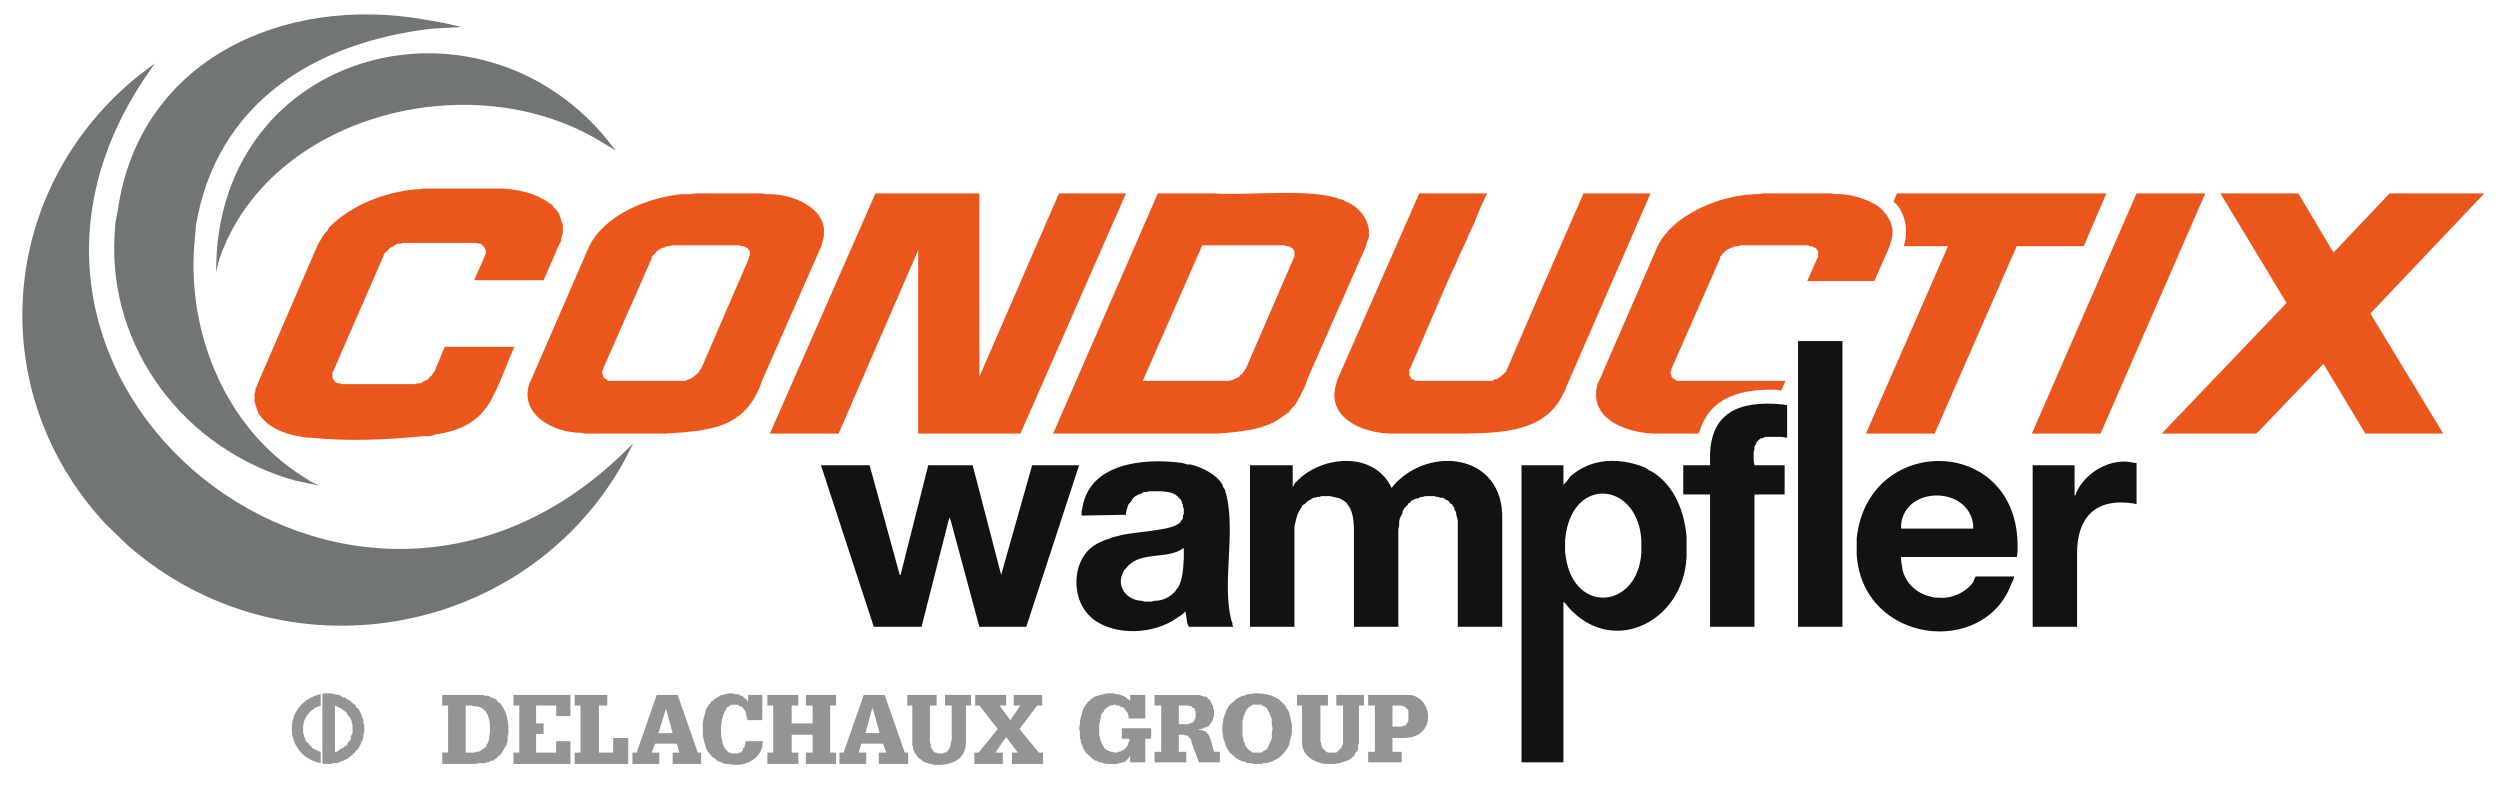
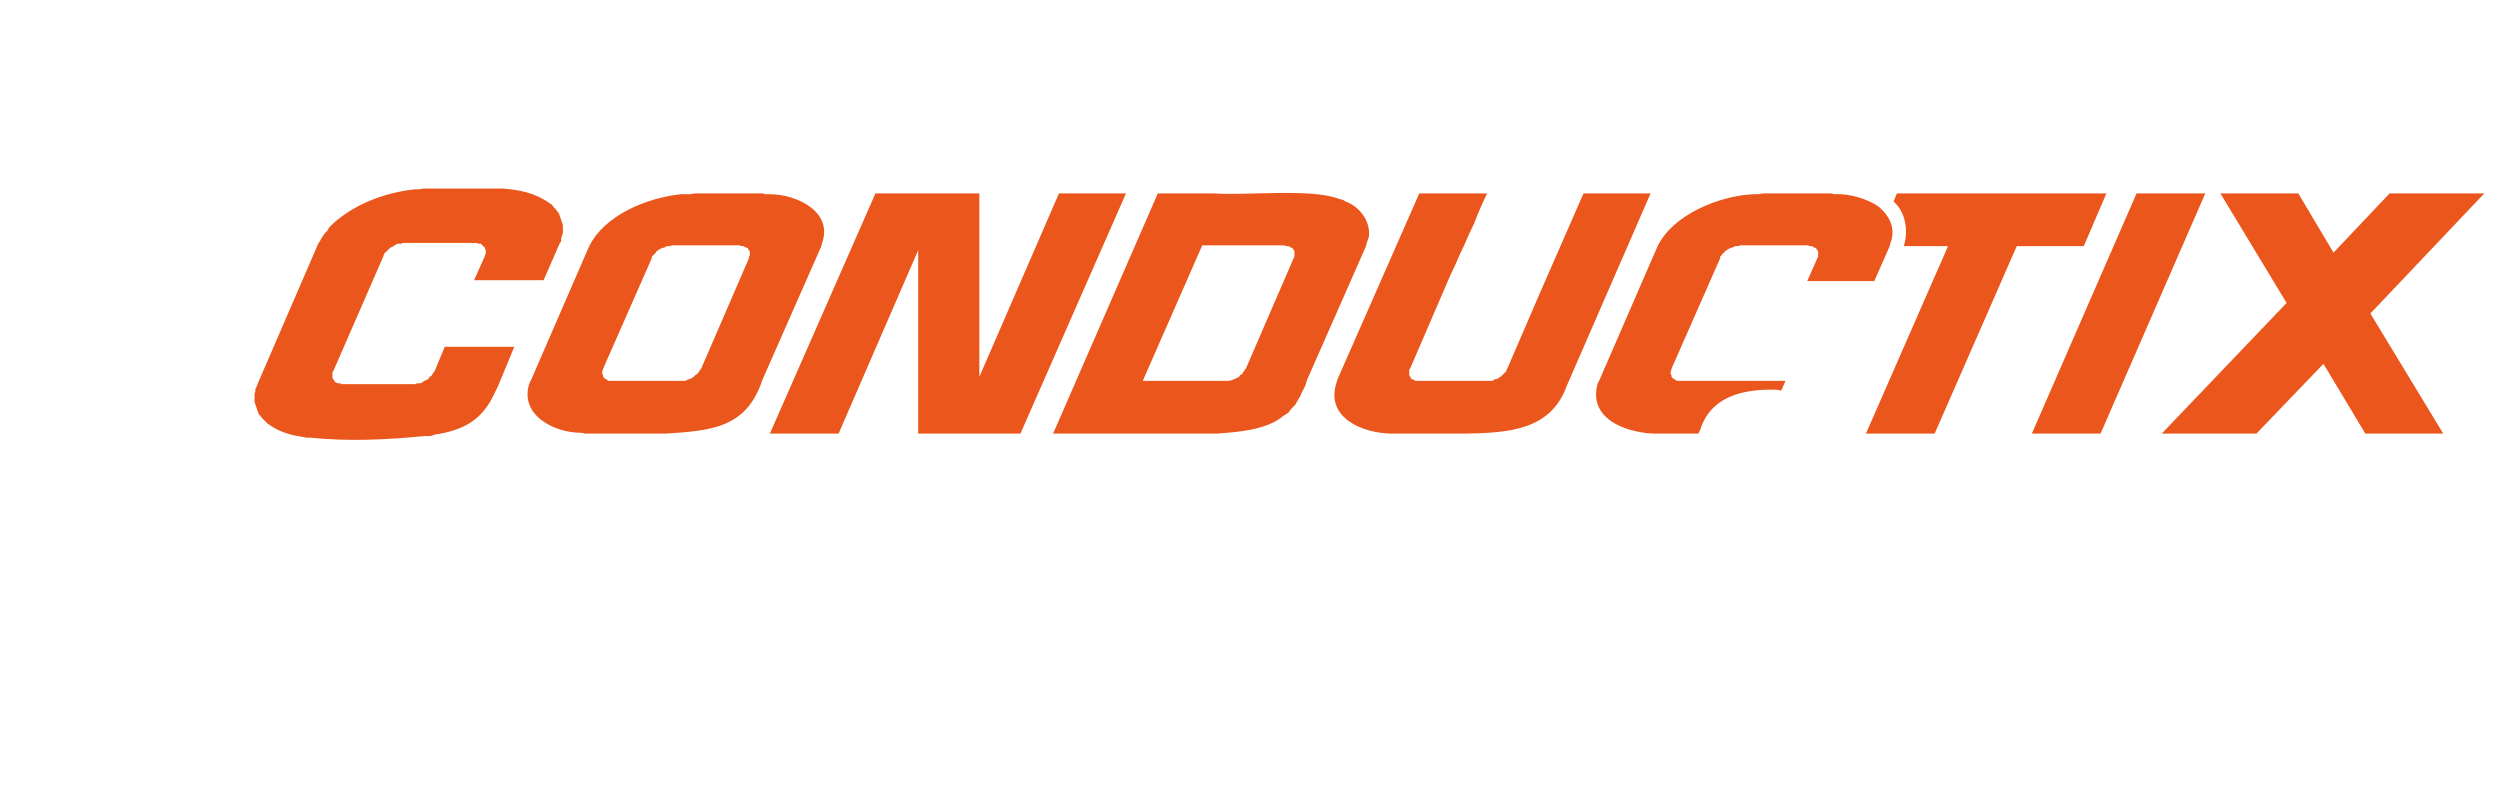
<svg xmlns="http://www.w3.org/2000/svg" version="1.0" width="706" height="222" viewBox="-0.313 -0.063 706 222" id="svg2" xml:space="preserve">
  <defs id="defs4">
	</defs>
  <g transform="matrix(0.986,0,0,0.955,6,4)" id="g6">
    <path d="M 214.094,123.971 L 244.336,52.93 L 274.094,52.93 L 274.094,107.17 L 296.895,52.93 L 316.094,52.93 L 285.856,123.971 L 256.575,123.971 L 256.575,69.731 L 233.774,123.971 L 214.094,123.971 M 575.535,123.971 L 595.215,123.971 L 625.215,52.93 L 605.535,52.93 L 575.535,123.971 M 629.535,52.93 L 648.496,85.33 L 612.734,123.971 L 639.855,123.971 L 659.054,103.33 L 671.054,123.971 L 693.374,123.971 L 672.496,88.45 L 705.133,52.93 L 678.016,52.93 L 661.934,70.45 L 651.856,52.93 L 629.535,52.93 M 186.016,68.29 L 185.536,68.53 L 184.575,68.53 L 184.095,68.77 L 183.857,69.01 L 183.377,69.01 L 182.897,69.25 L 182.417,69.49 L 182.179,69.73 L 181.699,69.97 L 181.457,70.449 L 181.219,70.689 L 180.739,71.169 L 180.501,71.409 L 180.259,71.649 L 180.259,72.128 L 166.341,104.769 L 166.341,105.009 L 166.099,105.489 L 166.099,106.448 L 166.341,106.688 L 166.341,107.168 L 166.579,107.408 L 166.821,107.648 L 167.059,107.886 L 167.297,107.886 L 167.777,108.366 L 189.859,108.366 C 190.816,107.807 191.062,107.968 192.019,107.407 L 192.257,107.167 L 192.737,106.687 C 193.874,105.794 193.194,106.607 194.178,105.007 L 194.416,104.767 L 208.096,72.126 L 208.096,71.647 L 208.338,71.407 L 208.338,69.968 L 208.096,69.728 L 207.858,69.488 L 207.858,69.248 L 207.616,69.008 L 207.378,69.008 L 206.898,68.768 L 206.66,68.528 L 205.937,68.528 L 205.457,68.288 L 186.016,68.288 M 191.293,53.17 L 188.656,53.17 C 178.957,54.205 166.593,59.365 162.254,68.77 L 145.695,108.129 L 145.215,109.09 C 142.301,118.326 152.082,123.731 160.094,123.731 L 161.293,123.971 L 184.094,123.971 C 197.465,123.129 207.414,122.242 211.934,108.129 L 228.735,68.77 L 228.977,67.811 C 232.387,58.475 221.942,53.217 214.094,53.17 L 212.895,53.17 L 211.934,52.93 L 192.496,52.93 L 191.293,53.17 z M 337.934,68.29 L 320.895,108.37 L 345.375,108.37 C 346.316,108.263 347.203,107.858 348.016,107.411 L 348.496,107.171 L 348.734,106.691 L 349.214,106.451 L 349.452,106.211 L 349.694,105.732 L 349.932,105.492 L 350.174,105.012 L 350.412,104.772 L 364.092,72.131 L 364.334,71.652 L 364.334,69.972 L 364.092,69.732 L 364.092,69.492 L 363.854,69.252 L 363.612,69.012 L 363.374,69.012 L 363.132,68.772 L 362.655,68.532 L 361.932,68.532 L 361.452,68.292 L 337.934,68.292 M 295.215,123.971 L 342.016,123.971 C 348.11,123.514 356.391,122.946 361.215,118.69 L 362.656,117.731 L 363.133,117.01 C 364.832,114.91 364.047,116.582 365.535,113.651 L 366.015,112.93 L 366.253,112.209 L 367.452,109.811 L 367.932,108.129 L 384.733,68.77 L 384.975,67.811 L 385.694,65.651 L 385.694,63.971 C 385.35,60.166 382.561,56.655 378.975,55.33 L 378.252,54.85 L 377.291,54.61 C 368.959,51.303 350.408,53.671 341.291,52.93 L 325.213,52.93 L 295.215,123.971 z M 116.176,51.491 L 114.977,51.491 L 113.536,51.731 L 112.337,51.731 C 103.911,52.721 95.689,55.846 89.294,61.571 L 87.856,63.01 L 87.376,63.971 L 86.657,64.69 L 86.177,65.411 L 85.697,66.13 L 85.217,67.091 L 84.737,67.812 L 67.453,109.09 L 67.215,109.811 L 66.735,110.77 L 66.735,111.491 L 66.497,112.21 L 66.497,114.61 L 66.977,116.049 L 67.215,116.77 L 67.453,117.491 L 67.695,118.21 L 68.175,118.69 L 68.655,119.411 L 70.335,121.091 L 71.773,122.05 C 74.312,123.659 77.277,124.503 80.175,124.931 L 81.374,125.171 L 82.573,125.171 C 93.292,126.339 104.448,125.778 115.214,124.691 L 116.894,124.691 L 118.335,124.211 L 119.773,123.973 C 127.261,122.52 132.054,119.215 135.132,112.211 L 135.855,110.772 L 136.574,109.092 L 140.894,98.291 L 120.976,98.291 L 118.093,105.492 L 117.855,105.732 L 117.613,106.211 L 117.375,106.451 L 117.133,106.931 L 116.656,107.171 L 116.414,107.651 L 116.176,107.889 L 114.735,108.61 L 114.497,108.85 L 114.017,109.09 L 113.056,109.09 L 112.576,109.33 L 91.453,109.33 L 90.976,109.09 C 90.081,109.166 89.886,109.014 89.292,108.369 L 89.292,108.129 L 89.054,107.889 L 88.816,107.651 L 88.816,105.731 L 89.054,105.491 L 103.452,71.411 L 103.452,71.171 L 103.694,70.691 L 103.932,70.451 L 104.412,69.972 L 104.654,69.732 L 105.131,69.252 L 105.373,69.012 L 105.853,68.772 L 106.333,68.532 L 106.571,68.292 L 107.532,67.813 L 108.493,67.813 L 108.973,67.573 L 130.09,67.573 L 130.57,67.813 C 131.711,67.749 131.187,67.836 132.011,68.532 L 132.249,68.772 L 132.491,69.012 L 132.491,69.252 L 132.729,69.732 L 132.729,70.691 L 132.491,71.171 L 132.491,71.411 L 129.37,78.61 L 149.288,78.61 L 153.851,67.811 L 154.331,67.09 L 154.331,66.129 C 155.089,64.17 154.737,64.385 154.811,62.289 L 154.331,60.85 C 153.425,58.27 154.179,59.541 152.651,57.491 L 152.171,57.011 L 151.691,56.29 L 150.972,55.811 C 146.812,52.758 142.519,51.922 137.531,51.491 L 116.176,51.491 M 447.133,52.93 L 434.414,82.93 L 425.293,104.77 L 425.055,105.01 L 425.055,105.49 L 424.817,105.73 L 424.337,106.209 L 424.095,106.449 L 423.857,106.689 L 423.377,107.169 L 422.897,107.409 L 422.659,107.649 L 422.179,107.887 L 421.699,107.887 L 421.457,108.127 L 420.98,108.367 L 398.898,108.367 L 398.66,108.127 L 398.18,107.887 L 397.938,107.887 L 397.7,107.649 L 397.7,107.409 L 397.458,107.169 L 397.22,106.689 L 397.22,105.009 L 397.458,104.769 L 408.981,77.169 L 410.419,74.048 L 411.618,71.169 L 413.059,68.048 L 414.258,65.169 L 415.699,62.048 L 416.898,58.929 L 418.097,56.048 L 419.538,52.929 L 400.097,52.929 L 376.577,108.128 L 376.339,109.089 C 373.226,119.234 383.753,123.864 392.179,123.97 L 413.058,123.97 C 425.472,123.734 437.738,123.116 442.339,109.81 L 443.058,108.128 L 466.339,52.929 L 447.133,52.929 M 528.016,123.971 L 547.696,123.971 L 571.216,68.53 L 590.415,68.53 L 596.895,52.93 L 588.735,52.93 C 574.255,52.93 559.774,52.93 545.294,52.93 L 536.896,52.93 L 535.935,55.33 L 536.177,55.57 C 539.337,58.582 540.087,63.742 539.056,67.81 L 538.818,68.529 L 551.537,68.529 L 528.016,123.971 M 498.496,52.93 L 497.293,53.17 L 496.094,53.17 C 486.262,53.51 472.559,59.19 468.254,68.77 L 451.695,108.129 L 451.215,109.09 C 448.324,119.289 458.754,123.625 467.293,123.971 L 480.016,123.971 L 480.496,123.01 C 483.476,112.869 493.031,110.647 502.574,111.01 L 503.773,111.25 L 504.976,108.369 L 473.773,108.369 L 473.293,107.889 L 473.055,107.889 L 472.817,107.651 L 472.575,107.411 L 472.337,107.171 L 472.337,106.691 L 472.095,106.451 L 472.095,105.492 L 472.337,105.012 L 472.337,104.772 L 486.255,72.131 L 486.255,71.652 L 486.497,71.412 L 486.735,71.172 L 486.977,70.692 L 487.454,70.452 L 487.696,69.973 L 488.176,69.733 L 488.414,69.493 L 488.894,69.253 L 489.374,69.013 L 489.612,69.013 L 490.092,68.773 L 490.572,68.533 L 491.533,68.533 L 492.013,68.293 L 511.451,68.293 L 511.931,68.533 L 512.654,68.533 L 512.892,68.773 L 513.372,69.013 L 513.61,69.013 L 513.852,69.253 L 513.852,69.493 L 514.09,69.733 L 514.332,69.973 L 514.332,71.653 L 514.09,72.132 L 511.211,78.853 L 530.41,78.853 L 534.73,68.773 L 534.972,67.814 C 536.351,64.293 535.515,60.99 533.05,58.212 L 531.851,57.013 C 528.777,54.593 523.081,52.884 519.128,53.173 L 517.929,52.933 L 498.496,52.933" style="fill:#eb561c;fill-rule:evenodd" id="path8" />
-     <path d="M 174.977,126.85 L 172.094,132.61 C 143.653,184.717 74.52,197.239 30.016,156.85 L 23.774,150.61 C -11.676,111.194 -6.801,50.954 33.855,17.651 L 36.015,15.971 L 37.933,14.53 L 36.976,15.971 C -26.844,108.19 94.706,209.457 173.292,128.53 L 174.977,126.85 M 125.773,3.729 L 120.734,2.53 L 115.453,1.571 C 74.402,-5.97 33.465,13.782 27.375,57.729 L 26.656,61.571 L 26.414,65.171 C 24.488,98.466 46.281,128.73 78.254,137.89 L 84.977,139.331 L 82.575,138.13 L 80.415,136.691 C 58.185,122.287 47.368,94.355 49.216,68.531 L 49.454,65.89 L 49.696,62.531 C 55.477,26.779 82.997,8.316 117.376,4.211 L 121.696,3.971 L 125.773,3.729 M 169.934,40.209 L 166.575,35.889 C 130.207,-8.107 60.098,9.922 55.695,69.969 L 55.453,76.209 L 56.414,72.369 C 70.602,29.758 128.562,14.305 165.613,37.57 L 169.934,40.209" style="fill:#727576;fill-rule:evenodd" id="path10" />
-     <path d="M 575.773,181.09 L 588.496,181.09 L 588.496,159.729 C 588.379,149.075 593.434,142.907 604.574,144.61 L 605.535,144.85 L 605.535,132.61 L 604.816,132.61 C 598.394,130.878 590.839,135.319 588.253,141.491 L 588.015,142.21 L 587.773,142.21 L 587.773,133.331 L 575.773,133.331 L 575.773,181.09 M 538.094,152.049 L 538.094,150.85 C 539.239,139.358 557.364,139.45 558.735,150.85 L 558.735,152.049 L 538.094,152.049 z M 571.215,160.45 L 571.453,159.011 L 571.453,157.572 C 571.781,124.34 528.535,123.707 525.375,154.931 L 525.375,159.73 C 527.023,186.115 562.039,190.359 569.773,168.13 L 570.253,167.171 L 570.495,166.21 L 559.452,166.21 L 558.975,167.171 L 558.733,167.89 C 556.655,170.966 552.374,172.947 548.655,172.451 L 547.694,172.451 L 546.733,172.211 C 542.323,171.272 538.749,167.652 538.335,163.092 L 538.093,161.653 L 538.093,160.452 L 571.215,160.452 L 571.215,160.45 z M 508.574,181.09 L 521.293,181.09 L 521.293,96.61 L 508.574,96.61 L 508.574,181.09 z M 483.375,181.09 L 496.094,181.09 L 496.094,141.969 L 504.735,141.969 L 504.735,133.33 L 496.094,133.33 L 495.856,131.889 L 495.856,129.491 L 496.094,128.53 L 496.094,127.811 L 496.336,127.331 L 496.574,127.091 L 496.574,126.611 L 497.535,125.652 L 497.773,125.412 L 498.253,125.412 L 498.495,125.172 L 498.733,125.172 L 499.213,124.932 L 503.772,124.932 L 505.452,125.172 L 505.452,115.572 L 504.014,115.332 C 491.389,114.062 482.975,117.951 483.373,131.891 L 483.373,133.332 L 475.693,133.332 L 475.693,141.971 L 483.373,141.971 L 483.373,181.09 L 483.375,181.09 z M 441.855,157.331 L 441.855,155.411 L 442.093,153.491 C 444.769,136.403 462.675,138.626 463.695,155.411 L 463.695,159.251 C 462.629,175.743 444.593,177.454 442.093,160.69 L 441.855,159.01 L 441.855,157.331 z M 429.375,221.17 L 441.375,221.17 L 441.375,173.65 L 442.094,174.369 L 442.817,175.33 C 455.985,190.553 477.149,178.793 476.657,158.529 L 476.657,154.689 C 476.102,147.306 473.329,139.414 466.817,135.25 L 465.856,134.77 L 464.895,134.049 C 457.555,130.983 449.379,131.049 443.293,136.69 L 442.816,137.411 L 442.093,138.37 L 441.374,139.091 L 441.374,133.331 L 429.374,133.331 L 429.374,221.17 L 429.375,221.17 z M 351.613,181.09 L 364.336,181.09 L 364.336,151.33 C 365.266,147.486 364.949,148.158 366.734,145.09 L 367.214,144.85 L 368.175,143.889 L 369.132,143.41 L 369.374,143.17 L 369.854,142.93 L 370.334,142.93 L 370.814,142.69 L 371.533,142.69 L 372.013,142.45 L 374.411,142.45 C 376.739,143.022 377.149,142.759 379.212,144.37 L 379.45,144.85 L 379.692,145.09 C 381.079,146.986 381.243,149.479 381.372,151.811 L 381.372,181.09 L 394.091,181.09 L 394.091,152.29 L 394.333,151.091 L 394.333,149.89 L 394.571,148.931 L 395.29,147.492 L 395.29,147.012 L 395.77,146.051 L 396.731,145.092 L 396.973,144.612 L 397.45,144.372 L 397.692,143.892 L 398.172,143.654 L 398.652,143.414 L 399.129,143.174 L 399.609,143.174 L 400.089,142.934 L 400.569,142.694 L 401.049,142.694 L 401.768,142.454 L 404.409,142.454 L 405.128,142.694 L 405.608,142.694 L 406.088,142.934 L 406.811,142.934 L 407.288,143.174 L 407.53,143.414 L 408.01,143.654 L 408.49,143.892 L 408.728,144.372 L 408.97,144.612 L 409.447,144.852 L 409.689,145.332 L 409.927,145.572 L 410.169,146.051 L 410.169,146.531 L 410.407,146.771 L 410.649,147.251 L 410.649,147.73 L 410.887,148.691 L 411.125,149.652 L 411.125,181.091 L 423.848,181.091 L 423.848,149.171 C 424.254,130.011 403.192,127.327 392.887,139.091 L 392.168,140.05 L 391.688,139.091 C 386.223,128.812 370.915,130.706 364.329,138.851 L 363.849,139.812 L 363.849,133.332 L 351.607,133.332 L 351.607,181.09 L 351.613,181.09 z M 316.094,147.969 L 316.094,147.25 L 316.336,146.289 L 316.574,145.57 L 316.816,144.849 L 317.293,144.369 L 317.773,143.65 L 318.015,143.17 L 318.495,142.69 L 319.214,142.21 L 319.694,141.97 L 320.413,141.73 L 321.132,141.251 L 321.855,141.251 L 322.816,141.011 L 326.175,141.011 C 328.968,141.324 329.863,141.302 331.695,143.411 L 331.933,143.651 L 331.933,143.889 L 332.175,144.369 L 332.175,144.609 L 332.413,145.089 L 332.413,145.569 L 332.655,146.288 L 332.655,147.727 L 332.413,148.207 L 332.413,148.928 L 332.175,149.408 L 331.933,149.648 L 331.695,150.127 L 331.215,150.607 L 330.735,150.847 C 328.059,152.759 317.649,153.011 313.934,154.206 L 312.977,154.446 L 312.016,154.686 L 311.055,155.166 L 310.094,155.406 L 309.133,155.885 C 300.731,159.158 299.785,171.721 305.535,177.725 L 306.496,178.686 C 312.98,183.971 324.215,183.311 330.734,178.446 L 331.453,177.966 L 332.414,177.247 L 333.133,176.526 L 333.133,177.006 C 333.52,177.91 333.321,179.369 333.856,180.606 L 334.094,181.086 L 346.817,181.086 L 346.575,180.606 L 346.575,179.885 L 346.337,179.406 C 343.345,168.105 347.939,152.117 344.415,140.525 L 343.935,139.806 L 343.697,139.085 C 342.174,136.085 337.713,133.837 334.576,133.085 L 333.615,133.085 L 332.896,132.845 L 331.935,132.605 C 321.306,131.154 305.736,132.617 303.615,145.806 L 303.377,147.005 L 303.377,148.204 L 316.094,147.969 z M 322.336,173.651 L 321.375,173.651 L 320.656,173.411 C 316.152,173.27 313.101,168.946 315.375,164.77 L 315.613,164.29 L 316.093,163.811 C 319.581,158.885 326.644,161.038 331.452,158.53 L 332.175,158.05 L 332.655,157.812 L 332.655,160.691 C 332.514,163.394 332.374,167.179 330.975,169.572 L 330.495,170.051 L 330.253,170.531 C 328.73,172.32 326.565,173.427 324.253,173.412 L 323.292,173.652 L 322.336,173.652 L 322.336,173.651 z M 302.656,133.331 L 289.215,133.331 L 280.336,165.729 L 272.176,133.331 L 259.453,133.331 L 251.535,165.729 L 251.293,165.729 L 242.656,133.331 L 228.734,133.331 L 243.855,181.091 L 257.535,181.091 L 265.453,148.931 L 265.695,148.931 L 274.093,181.091 L 287.534,181.091 L 302.656,133.331 z " style="fill:#121211;fill-rule:evenodd" id="path12" />
-     <path d="M 207.855,201.25 L 211.933,201.25 L 211.933,208.689 L 207.613,208.689 L 207.613,208.209 L 207.375,207.729 L 207.375,207.01 L 207.133,206.53 L 207.133,206.05 L 206.895,205.812 L 206.657,205.572 L 206.415,205.092 L 205.935,204.612 L 205.455,204.612 L 205.217,204.372 L 204.737,204.132 L 203.057,204.132 L 202.819,204.372 L 202.577,204.372 L 202.097,204.852 L 201.859,204.852 L 201.379,205.813 C 199.723,208.303 199.453,215.752 201.859,217.813 L 202.339,218.292 L 202.819,218.292 L 203.057,218.532 L 204.979,218.532 L 205.217,218.292 L 205.697,218.292 L 206.416,217.573 L 206.416,217.093 L 206.658,216.853 L 206.896,216.613 L 206.896,215.892 L 207.134,215.413 L 207.134,214.933 L 212.177,214.933 L 211.935,215.654 L 211.935,216.613 L 211.697,217.334 C 210.22,221.01 205.959,222.613 202.338,221.654 L 201.377,221.654 L 200.658,221.414 C 199.053,220.441 199.67,221.506 198.256,219.973 L 197.776,219.733 L 197.538,219.495 C 197.1,218.702 196.44,218.595 195.858,217.095 L 195.616,216.134 L 195.378,215.415 L 195.136,214.454 L 194.898,213.255 L 194.898,211.335 C 194.703,208.747 195.328,207.778 195.859,205.335 L 196.82,203.894 L 197.058,203.656 L 197.296,203.176 L 197.776,202.936 L 198.018,202.696 L 198.256,202.456 L 198.736,202.216 L 198.978,201.976 L 199.455,201.736 L 199.697,201.498 L 200.177,201.258 C 201.173,201.258 202.021,200.61 203.056,200.778 L 203.536,200.778 L 204.016,201.018 L 204.977,201.018 L 205.454,201.258 L 205.696,201.498 L 206.176,201.498 L 206.414,201.736 L 206.894,202.216 L 207.374,202.456 L 207.612,202.936 L 207.854,203.176 L 207.854,201.25 M 121.934,218.29 L 121.934,204.37 L 120.254,204.37 L 120.254,201.251 L 132.016,201.251 L 132.496,201.491 L 133.453,201.491 L 133.933,201.729 L 134.175,201.969 L 134.655,202.209 L 135.132,202.209 L 135.374,202.449 L 135.854,202.689 L 136.092,203.169 L 136.334,203.409 L 136.814,203.649 C 138.451,205.78 138.951,207.704 139.212,210.368 L 139.212,212.768 L 138.974,213.727 L 138.974,214.928 L 138.732,215.408 L 138.732,215.887 L 138.494,216.367 L 138.252,216.607 L 137.533,218.046 L 137.291,218.286 L 137.053,218.766 L 136.815,219.006 L 136.573,219.246 L 136.093,219.486 L 135.855,219.965 L 135.375,220.205 L 135.133,220.445 L 134.656,220.685 L 134.176,220.685 L 133.934,220.925 L 133.454,221.165 L 132.977,221.165 L 132.497,221.405 L 130.817,221.405 L 129.614,221.645 L 120.255,221.645 L 120.255,218.284 L 121.934,218.284 M 129.375,218.29 L 130.094,218.05 C 131.239,218.148 131.953,217.138 132.735,216.611 L 132.977,216.131 L 132.977,215.891 L 133.215,215.653 L 133.453,215.173 L 133.453,214.933 L 133.695,214.453 L 133.695,213.494 L 133.933,212.293 L 133.933,211.094 C 134.023,208.061 132.929,204.469 129.374,204.614 L 128.655,204.374 L 126.975,204.374 L 126.975,218.294 L 129.375,218.294 L 129.375,218.29 z M 149.293,212.77 L 149.293,209.651 L 147.133,209.651 L 147.133,204.37 L 152.895,204.37 L 152.895,207.491 L 156.977,207.491 L 156.977,201.251 L 140.657,201.251 L 140.657,204.37 L 142.337,204.37 L 142.337,218.29 L 140.657,218.29 L 140.657,221.651 L 156.977,221.651 L 156.977,214.93 L 152.895,214.93 L 152.895,218.289 L 147.133,218.289 L 147.133,212.769 L 149.293,212.769 M 169.215,213.971 L 169.215,218.289 L 165.133,218.289 L 165.133,204.369 L 167.535,204.369 L 167.535,201.25 L 158.176,201.25 L 158.176,204.369 L 159.856,204.369 L 159.856,218.289 L 158.176,218.289 L 158.176,221.65 L 173.535,221.65 L 173.535,213.97 L 169.215,213.97 M 188.176,218.29 L 187.453,215.651 L 181.215,215.651 L 180.254,218.29 L 182.414,218.29 L 182.414,221.651 L 174.734,221.651 L 174.734,218.29 L 175.933,218.29 L 181.695,201.251 L 187.695,201.251 L 193.453,218.29 L 194.414,218.29 L 194.414,221.651 L 186.254,221.651 L 186.254,218.29 L 188.176,218.29 M 184.336,205.331 L 182.176,212.53 L 186.254,212.53 L 184.336,205.331 z M 226.336,204.37 L 226.336,209.651 L 220.336,209.651 L 220.336,204.37 L 222.254,204.37 L 222.254,201.251 L 213.375,201.251 L 213.375,204.37 L 215.055,204.37 L 215.055,218.29 L 213.375,218.29 L 213.375,221.651 L 222.254,221.651 L 222.254,218.29 L 220.336,218.29 L 220.336,213.011 L 226.336,213.011 L 226.336,218.29 L 224.414,218.29 L 224.414,221.651 L 233.055,221.651 L 233.055,218.29 L 231.375,218.29 L 231.375,204.37 L 233.055,204.37 L 233.055,201.251 L 224.414,201.251 L 224.414,204.37 L 226.336,204.37 M 247.453,218.29 L 246.496,215.651 L 240.254,215.651 L 239.535,218.29 L 241.695,218.29 L 241.695,221.651 L 234.015,221.651 L 234.015,218.29 L 235.214,218.29 L 240.976,201.251 L 246.976,201.251 L 252.734,218.29 L 253.695,218.29 L 253.695,221.651 L 245.293,221.651 L 245.293,218.29 L 247.453,218.29 M 243.613,205.331 L 243.375,205.331 L 241.453,212.53 L 245.535,212.53 L 243.613,205.331 z M 264.254,201.25 L 264.254,204.369 L 266.176,204.369 L 266.176,214.689 L 265.934,215.169 L 265.934,215.888 L 265.696,216.368 L 265.696,216.608 L 265.454,217.088 L 265.454,217.328 L 264.497,218.287 L 264.017,218.287 L 263.775,218.527 L 262.095,218.527 L 261.857,218.287 L 261.377,218.287 L 261.135,218.047 L 260.897,217.809 L 260.659,217.569 L 260.659,217.329 L 260.417,217.089 L 260.179,216.609 L 260.179,215.888 L 259.937,215.169 L 259.937,204.37 L 261.859,204.37 L 261.859,201.251 L 253.457,201.251 L 253.457,204.37 L 254.898,204.37 L 254.898,216.13 L 255.136,216.61 L 255.136,217.331 L 255.378,217.811 L 255.616,218.53 L 256.096,219.01 L 256.338,219.49 L 256.818,219.969 L 257.537,220.449 L 257.775,220.689 C 258.334,221.322 259.259,221.228 259.935,221.65 L 260.415,221.65 L 260.895,221.888 L 261.375,221.888 C 265.852,222.224 270.156,220.505 270.254,215.409 L 270.254,204.37 L 271.695,204.37 L 271.695,201.251 L 264.254,201.251 M 285.855,204.37 L 282.976,208.69 L 279.855,204.37 L 281.773,204.37 L 281.773,201.251 L 272.894,201.251 L 272.894,204.37 L 274.093,204.37 L 279.374,211.331 L 273.854,218.29 L 272.655,218.29 L 272.655,221.651 L 280.815,221.651 L 280.815,218.29 L 278.655,218.29 L 281.772,213.731 L 285.131,218.29 L 283.451,218.29 L 283.451,221.651 L 292.334,221.651 L 292.334,218.29 L 291.131,218.29 L 285.611,211.331 L 290.654,204.37 L 292.092,204.37 L 292.092,201.251 L 283.932,201.251 L 283.932,204.37 L 285.855,204.37 M 317.293,201.25 L 321.613,201.25 L 321.613,208.209 L 316.816,208.209 L 316.816,207.969 C 316.933,207.002 316.296,205.965 315.613,205.33 L 315.375,204.85 L 314.895,204.85 L 314.415,204.61 L 314.177,204.37 L 313.454,204.37 L 312.977,204.13 L 312.497,204.13 L 312.255,204.37 L 311.536,204.37 L 311.294,204.61 L 311.056,204.61 L 310.576,205.09 L 310.096,205.33 L 309.616,206.289 L 309.136,206.769 L 308.898,207.49 L 308.898,207.969 L 308.66,208.69 L 308.66,209.17 L 308.418,209.889 L 308.418,213.25 L 308.66,213.969 L 308.66,214.449 C 310.027,217.262 309.773,217.65 312.98,218.289 L 313.457,218.289 L 313.937,218.049 C 315.343,217.945 316.757,216.541 316.82,215.17 L 317.058,214.93 L 317.058,214.209 L 314.898,214.209 L 314.898,211.09 L 323.296,211.09 L 323.296,214.209 L 321.616,214.209 L 321.616,221.17 L 317.296,221.17 L 317.296,219.25 L 317.058,219.49 L 316.82,219.969 L 316.578,220.209 L 316.34,220.449 L 316.098,220.689 L 315.86,220.929 L 315.38,221.169 L 315.138,221.169 L 314.181,221.409 L 313.458,221.649 L 311.778,221.649 C 310.758,221.723 309.809,221.563 308.899,221.169 L 308.419,221.169 L 307.939,220.929 L 307.701,220.689 L 307.221,220.689 C 306.467,220.146 305.772,219.474 305.061,218.769 L 304.823,218.529 L 304.581,218.289 C 303.382,216.334 303.948,216.846 303.14,215.17 L 303.14,214.449 L 302.902,213.969 L 302.902,212.289 L 302.664,211.09 L 302.902,209.889 L 302.902,208.93 L 303.14,207.969 L 303.62,206.049 L 303.862,205.33 L 304.1,204.85 L 304.342,204.61 L 304.58,204.13 L 304.822,203.89 L 305.06,203.411 L 305.298,203.171 L 305.778,202.931 L 306.02,202.451 L 306.5,202.211 L 306.738,201.971 L 307.218,201.731 L 307.698,201.493 L 307.936,201.493 C 308.713,201.18 310.225,200.825 311.057,200.772 L 312.498,200.772 L 313.217,201.012 L 313.936,201.012 L 314.659,201.252 L 315.136,201.492 L 315.378,201.492 L 315.616,201.73 L 316.096,201.97 L 316.338,202.21 L 316.576,202.45 L 317.056,202.69 L 317.294,203.17 L 317.294,201.25 M 336.977,221.17 L 334.817,215.17 L 334.817,214.69 L 334.575,214.21 L 334.337,213.972 L 334.095,213.732 L 334.095,213.492 L 333.857,213.492 L 333.857,213.252 L 333.134,213.252 L 332.657,213.012 L 331.216,213.012 L 331.216,218.051 L 333.376,218.051 L 333.376,221.172 L 324.255,221.172 L 324.255,218.051 L 326.177,218.051 L 326.177,204.371 L 324.255,204.371 L 324.255,201.252 L 337.216,201.252 L 337.696,201.492 L 338.415,201.732 L 338.895,201.732 L 339.375,201.972 L 339.613,202.451 L 340.093,202.691 L 340.335,203.171 L 340.573,203.651 L 341.053,204.61 L 341.053,205.09 L 341.291,205.811 L 341.291,207.491 L 341.053,207.971 L 341.053,208.45 L 340.815,208.93 L 340.573,209.41 L 340.335,209.65 L 340.093,209.888 L 339.855,210.368 L 339.375,210.608 L 339.133,210.848 L 338.656,210.848 L 337.695,211.328 L 337.215,211.328 L 336.735,211.568 L 337.454,211.568 C 338.149,211.775 338.915,211.931 339.376,212.527 L 339.376,212.767 L 339.614,212.767 L 340.094,213.728 L 340.336,214.447 L 341.293,218.047 L 342.977,218.047 L 342.977,221.168 L 336.977,221.168 M 332.895,209.889 C 334.891,209.881 333.364,210.01 335.055,209.41 L 335.293,209.41 L 335.535,208.93 L 335.773,208.69 L 335.773,208.45 L 336.015,207.971 L 336.015,206.049 L 335.773,205.811 L 335.773,205.331 L 335.535,205.091 L 335.293,205.091 L 334.816,204.611 L 334.574,204.611 L 333.855,204.371 L 331.214,204.371 L 331.214,209.891 L 332.895,209.891 L 332.895,209.889 z M 363.613,211.09 L 363.613,212.289 L 363.375,213.49 L 363.133,214.449 L 362.895,215.41 C 363.008,216.549 360.93,218.994 360.016,219.728 L 359.774,219.968 L 359.294,220.208 L 358.817,220.448 L 358.337,220.688 L 358.095,220.928 L 357.615,220.928 L 357.135,221.168 L 356.416,221.408 L 355.455,221.408 L 354.978,221.648 L 352.576,221.648 L 351.857,221.408 L 350.896,221.408 L 350.416,221.168 L 349.936,220.928 L 349.456,220.928 L 348.979,220.688 L 348.499,220.448 L 348.019,220.208 L 347.777,219.968 L 347.297,219.728 L 347.059,219.249 L 346.579,219.009 L 346.341,218.769 L 345.861,218.289 C 344.744,216.953 344.494,215.521 343.939,213.969 L 343.939,213.49 L 343.701,212.289 L 343.701,210.129 L 343.939,208.93 L 343.939,208.45 C 344.529,206.79 344.869,204.927 346.341,203.651 L 346.579,203.411 L 347.059,203.171 L 347.297,202.691 L 347.777,202.451 L 348.019,202.211 L 348.499,201.971 L 348.979,201.731 L 349.456,201.493 L 349.936,201.493 L 350.416,201.253 L 350.896,201.013 L 351.857,201.013 L 352.576,200.773 L 354.256,200.773 C 356.733,201.037 357.6,201.238 359.776,202.453 L 360.018,202.693 L 360.498,203.173 L 360.736,203.413 L 360.978,203.653 L 361.697,204.372 L 362.177,205.333 L 362.415,205.573 L 362.895,206.532 L 362.895,207.012 L 363.133,207.971 L 363.375,208.932 L 363.613,210.131 L 363.613,211.09 M 357.855,210.129 L 357.855,208.449 L 357.613,207.728 L 357.375,207.249 L 357.133,206.528 L 356.895,206.048 L 356.415,205.089 L 355.935,204.849 L 355.697,204.609 L 355.455,204.609 C 354.725,203.834 355.119,204.216 354.017,204.129 L 352.337,204.129 L 351.857,204.609 L 351.615,204.609 L 350.658,205.57 L 350.178,206.529 L 349.936,207.25 L 349.698,207.729 L 349.698,208.45 L 349.456,208.93 L 349.456,213.491 L 349.698,213.97 L 349.698,214.691 L 349.936,215.171 L 350.178,215.89 L 350.658,216.851 L 351.615,217.812 L 351.857,217.812 L 352.337,218.291 L 354.978,218.291 L 355.455,217.812 L 355.697,217.812 L 355.935,217.572 L 356.415,217.332 C 356.981,216.344 357.173,215.648 357.614,214.691 L 357.856,213.97 L 357.856,212.29 L 358.094,211.091 L 357.855,210.129 z M 376.336,201.25 L 376.336,204.369 L 378.254,204.369 L 378.254,215.65 L 378.016,216.129 L 378.016,216.369 L 377.774,216.849 L 376.575,218.048 L 376.337,218.288 L 374.657,218.288 C 373.762,218.364 373.567,218.212 372.977,217.569 L 372.254,216.848 L 372.254,216.368 L 372.016,216.128 L 372.016,215.649 L 371.774,214.928 L 371.774,204.37 L 373.934,204.37 L 373.934,201.251 L 365.055,201.251 L 365.055,204.37 L 366.496,204.37 L 366.496,215.411 C 366.668,219.239 369.691,221.003 372.976,221.651 L 374.656,221.651 C 376.488,221.823 378.269,221.147 379.933,220.45 L 380.656,219.97 L 381.613,219.011 L 381.613,218.771 L 381.855,218.291 L 382.335,217.812 L 382.573,217.091 L 382.573,216.13 L 382.815,215.411 L 382.815,204.37 L 384.253,204.37 L 384.253,201.251 L 376.336,201.251 M 387.375,218.049 L 387.375,204.369 L 385.453,204.369 L 385.453,201.25 L 396.016,201.25 C 403.887,200.301 405.871,214.139 395.536,213.971 L 392.415,213.971 L 392.415,218.049 L 395.056,218.049 L 395.056,221.17 L 385.454,221.17 L 385.454,218.049 L 387.375,218.049 M 395.055,210.61 L 395.535,210.37 L 396.015,210.37 L 396.495,209.89 L 396.495,209.652 L 396.733,209.412 L 396.733,209.172 L 396.975,208.932 C 396.975,207.891 396.975,206.852 396.975,205.813 L 396.733,205.573 L 396.733,205.333 L 396.495,205.333 L 396.253,205.093 L 396.253,204.853 L 396.015,204.853 L 395.773,204.613 L 395.535,204.613 L 394.816,204.373 L 392.414,204.373 L 392.414,210.613 L 395.055,210.613 L 395.055,210.61 z M 85.453,204.37 L 85.453,201.011 L 84.496,201.251 C 74.426,204.618 75.027,218.386 84.496,221.171 L 85.453,221.411 L 85.453,218.05 L 84.734,217.812 L 83.293,217.091 L 82.094,215.89 L 81.856,215.411 L 81.376,215.171 L 81.134,214.691 L 80.896,213.972 L 80.658,213.492 L 80.658,213.012 L 80.416,212.532 L 80.416,210.612 C 80.498,208.184 82.193,205.948 84.256,204.852 L 84.979,204.612 L 85.453,204.37 M 89.535,218.049 L 90.015,218.049 L 90.495,217.811 L 90.975,217.331 L 91.932,216.851 L 92.412,216.371 L 92.892,216.131 L 93.372,215.172 C 94.852,213.817 93.384,214.451 94.571,212.531 L 94.571,210.131 L 94.333,209.412 L 94.333,208.932 L 93.853,207.971 L 93.373,207.492 L 92.893,206.531 L 92.413,206.051 L 91.933,205.813 L 91.453,205.333 L 89.535,204.372 L 89.535,218.049 M 85.934,201.01 L 86.176,200.77 L 88.574,200.77 L 89.054,201.01 L 89.534,201.01 L 90.253,201.25 L 90.733,201.25 L 91.213,201.49 L 91.451,201.728 L 91.931,201.968 L 92.411,201.968 L 92.891,202.448 L 93.371,202.688 L 93.851,202.928 L 94.089,203.168 L 94.812,203.887 L 95.289,204.127 L 95.769,205.088 L 96.249,205.328 L 96.729,206.287 L 96.971,206.767 L 97.209,207.247 L 97.209,207.726 L 97.689,208.687 L 97.689,209.648 L 97.927,210.127 L 97.927,212.287 L 97.689,212.767 C 97.841,213.867 97.322,214.679 96.97,215.648 L 96.247,217.087 L 95.528,217.808 L 95.286,218.287 L 94.809,218.527 L 94.567,219.007 L 94.087,219.247 L 93.849,219.487 L 93.369,219.966 L 92.889,220.206 C 91.85,220.819 91.213,220.886 90.248,221.407 L 89.049,221.407 L 88.569,221.647 L 86.171,221.647 L 85.929,221.407 L 85.929,201.01 L 85.934,201.01 z " style="fill:#929495;fill-rule:evenodd" id="path14" />
  </g>
</svg>